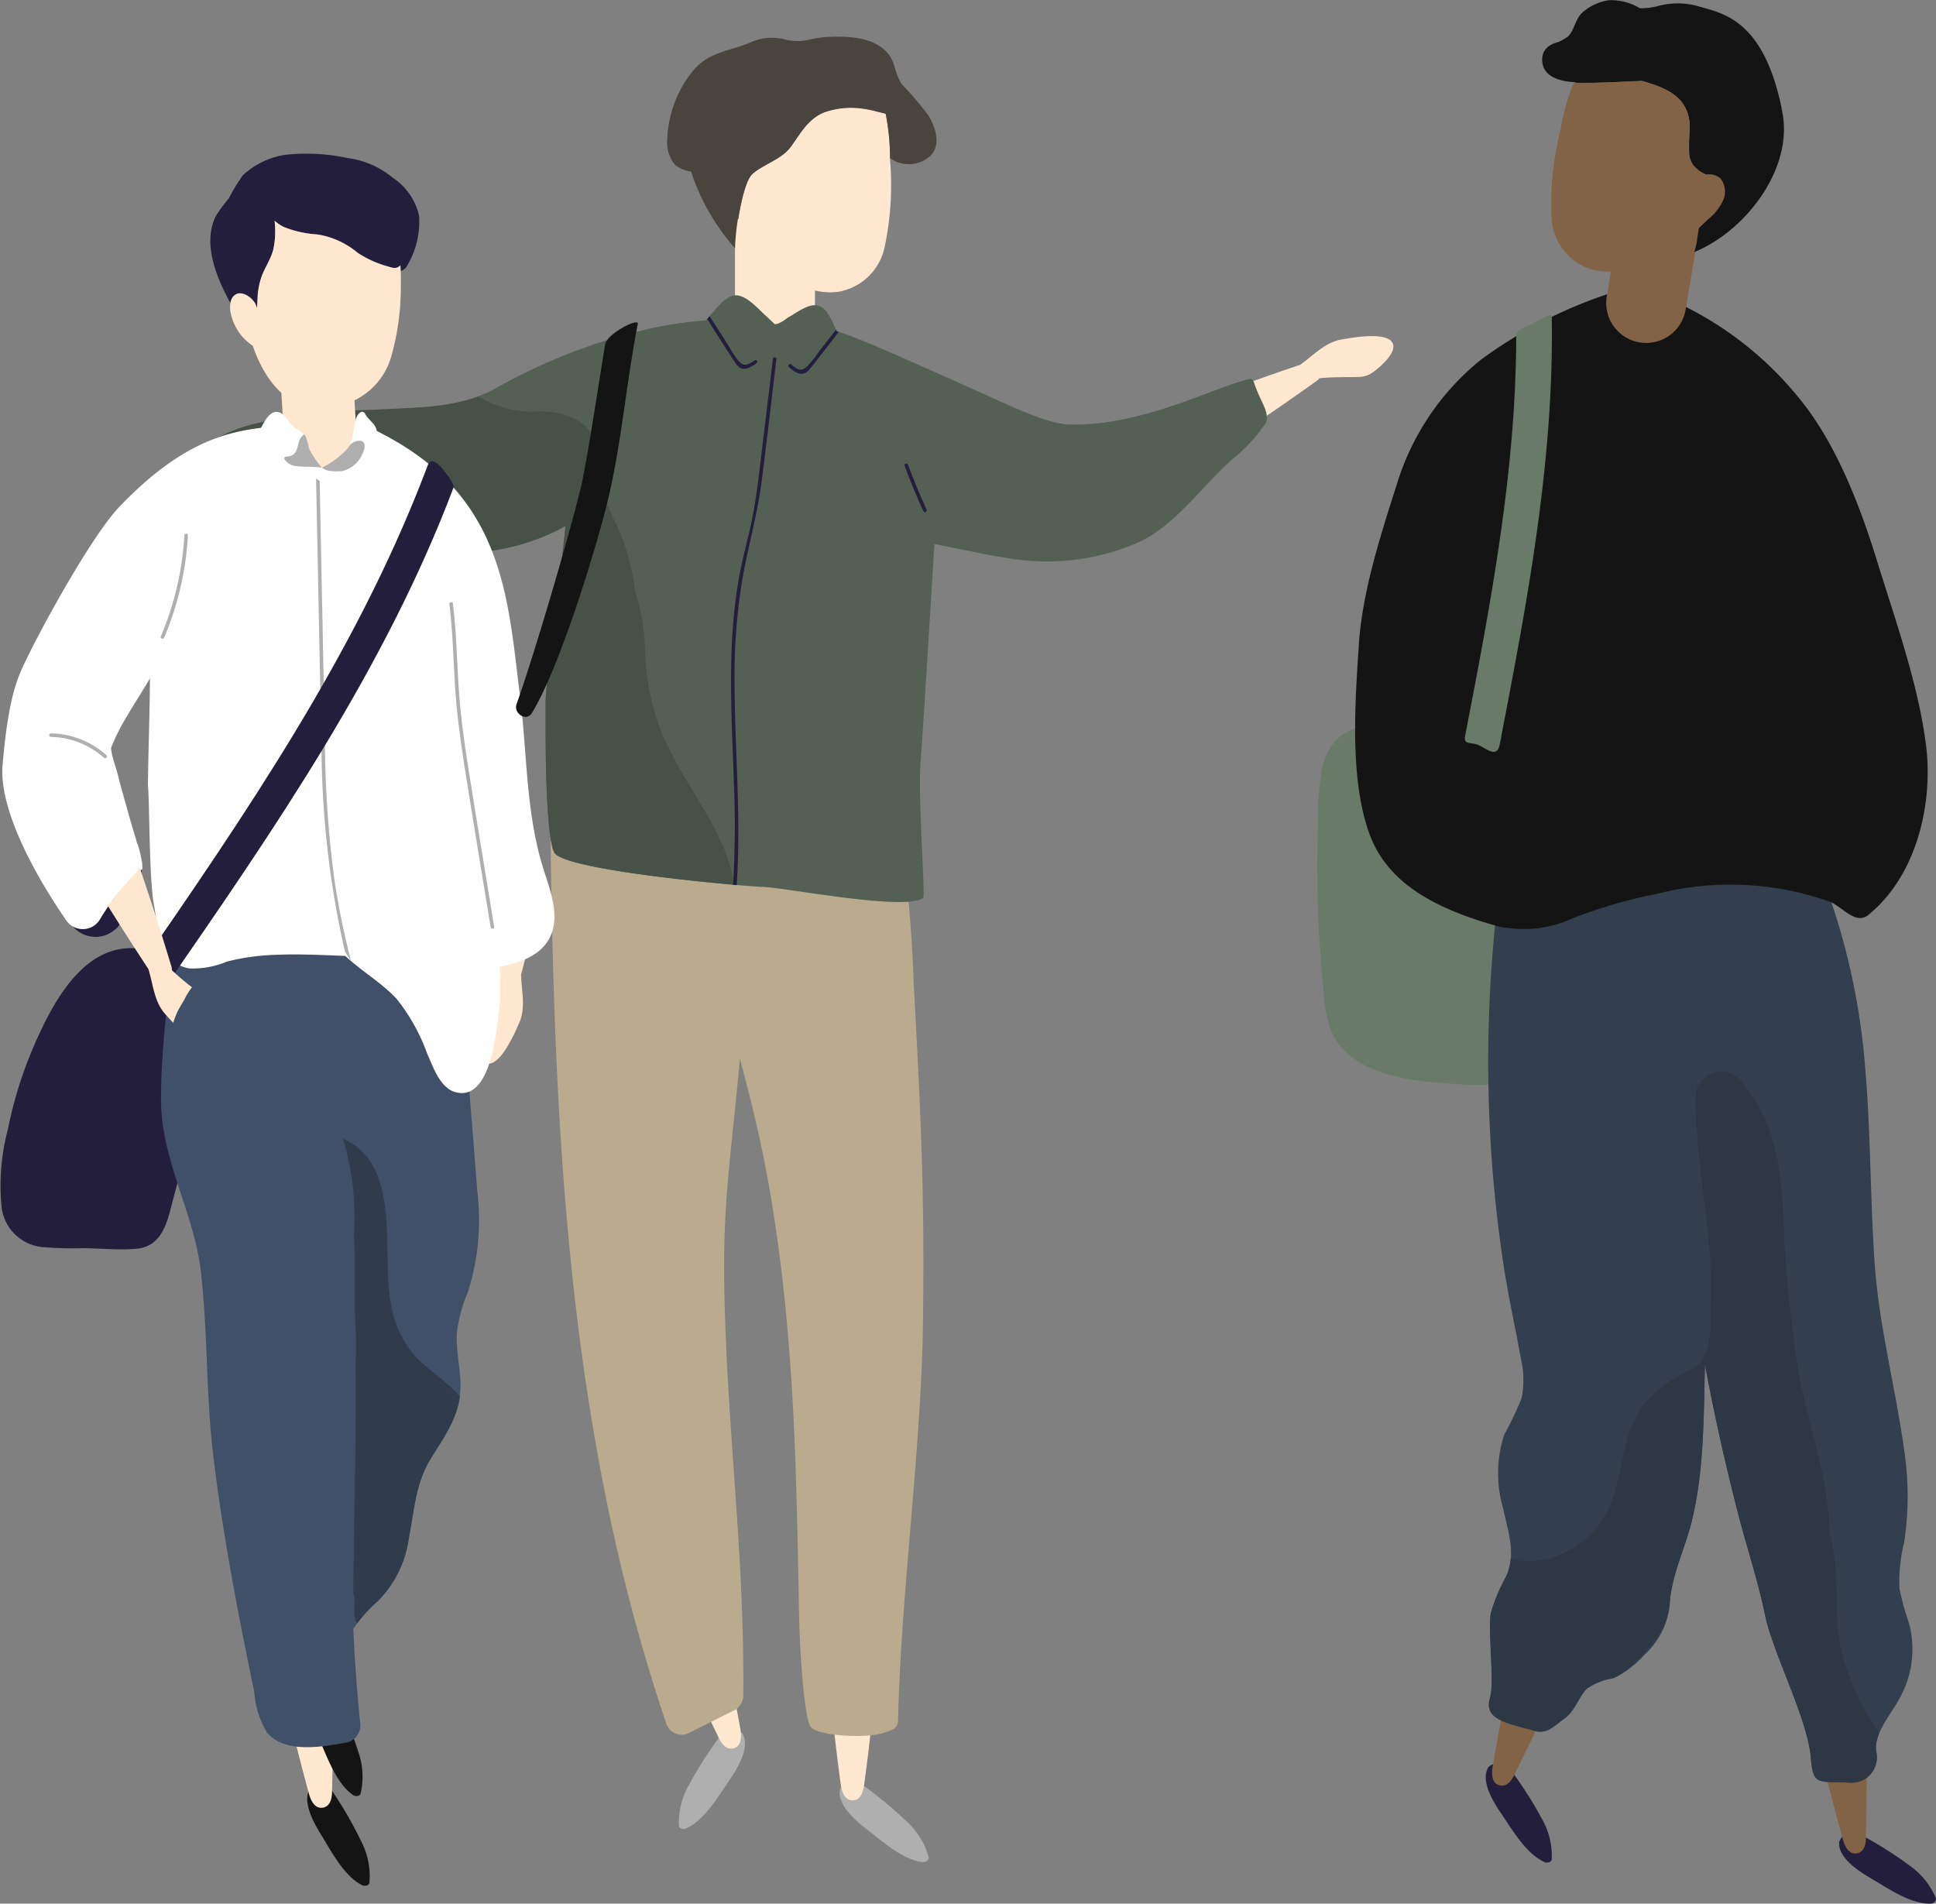
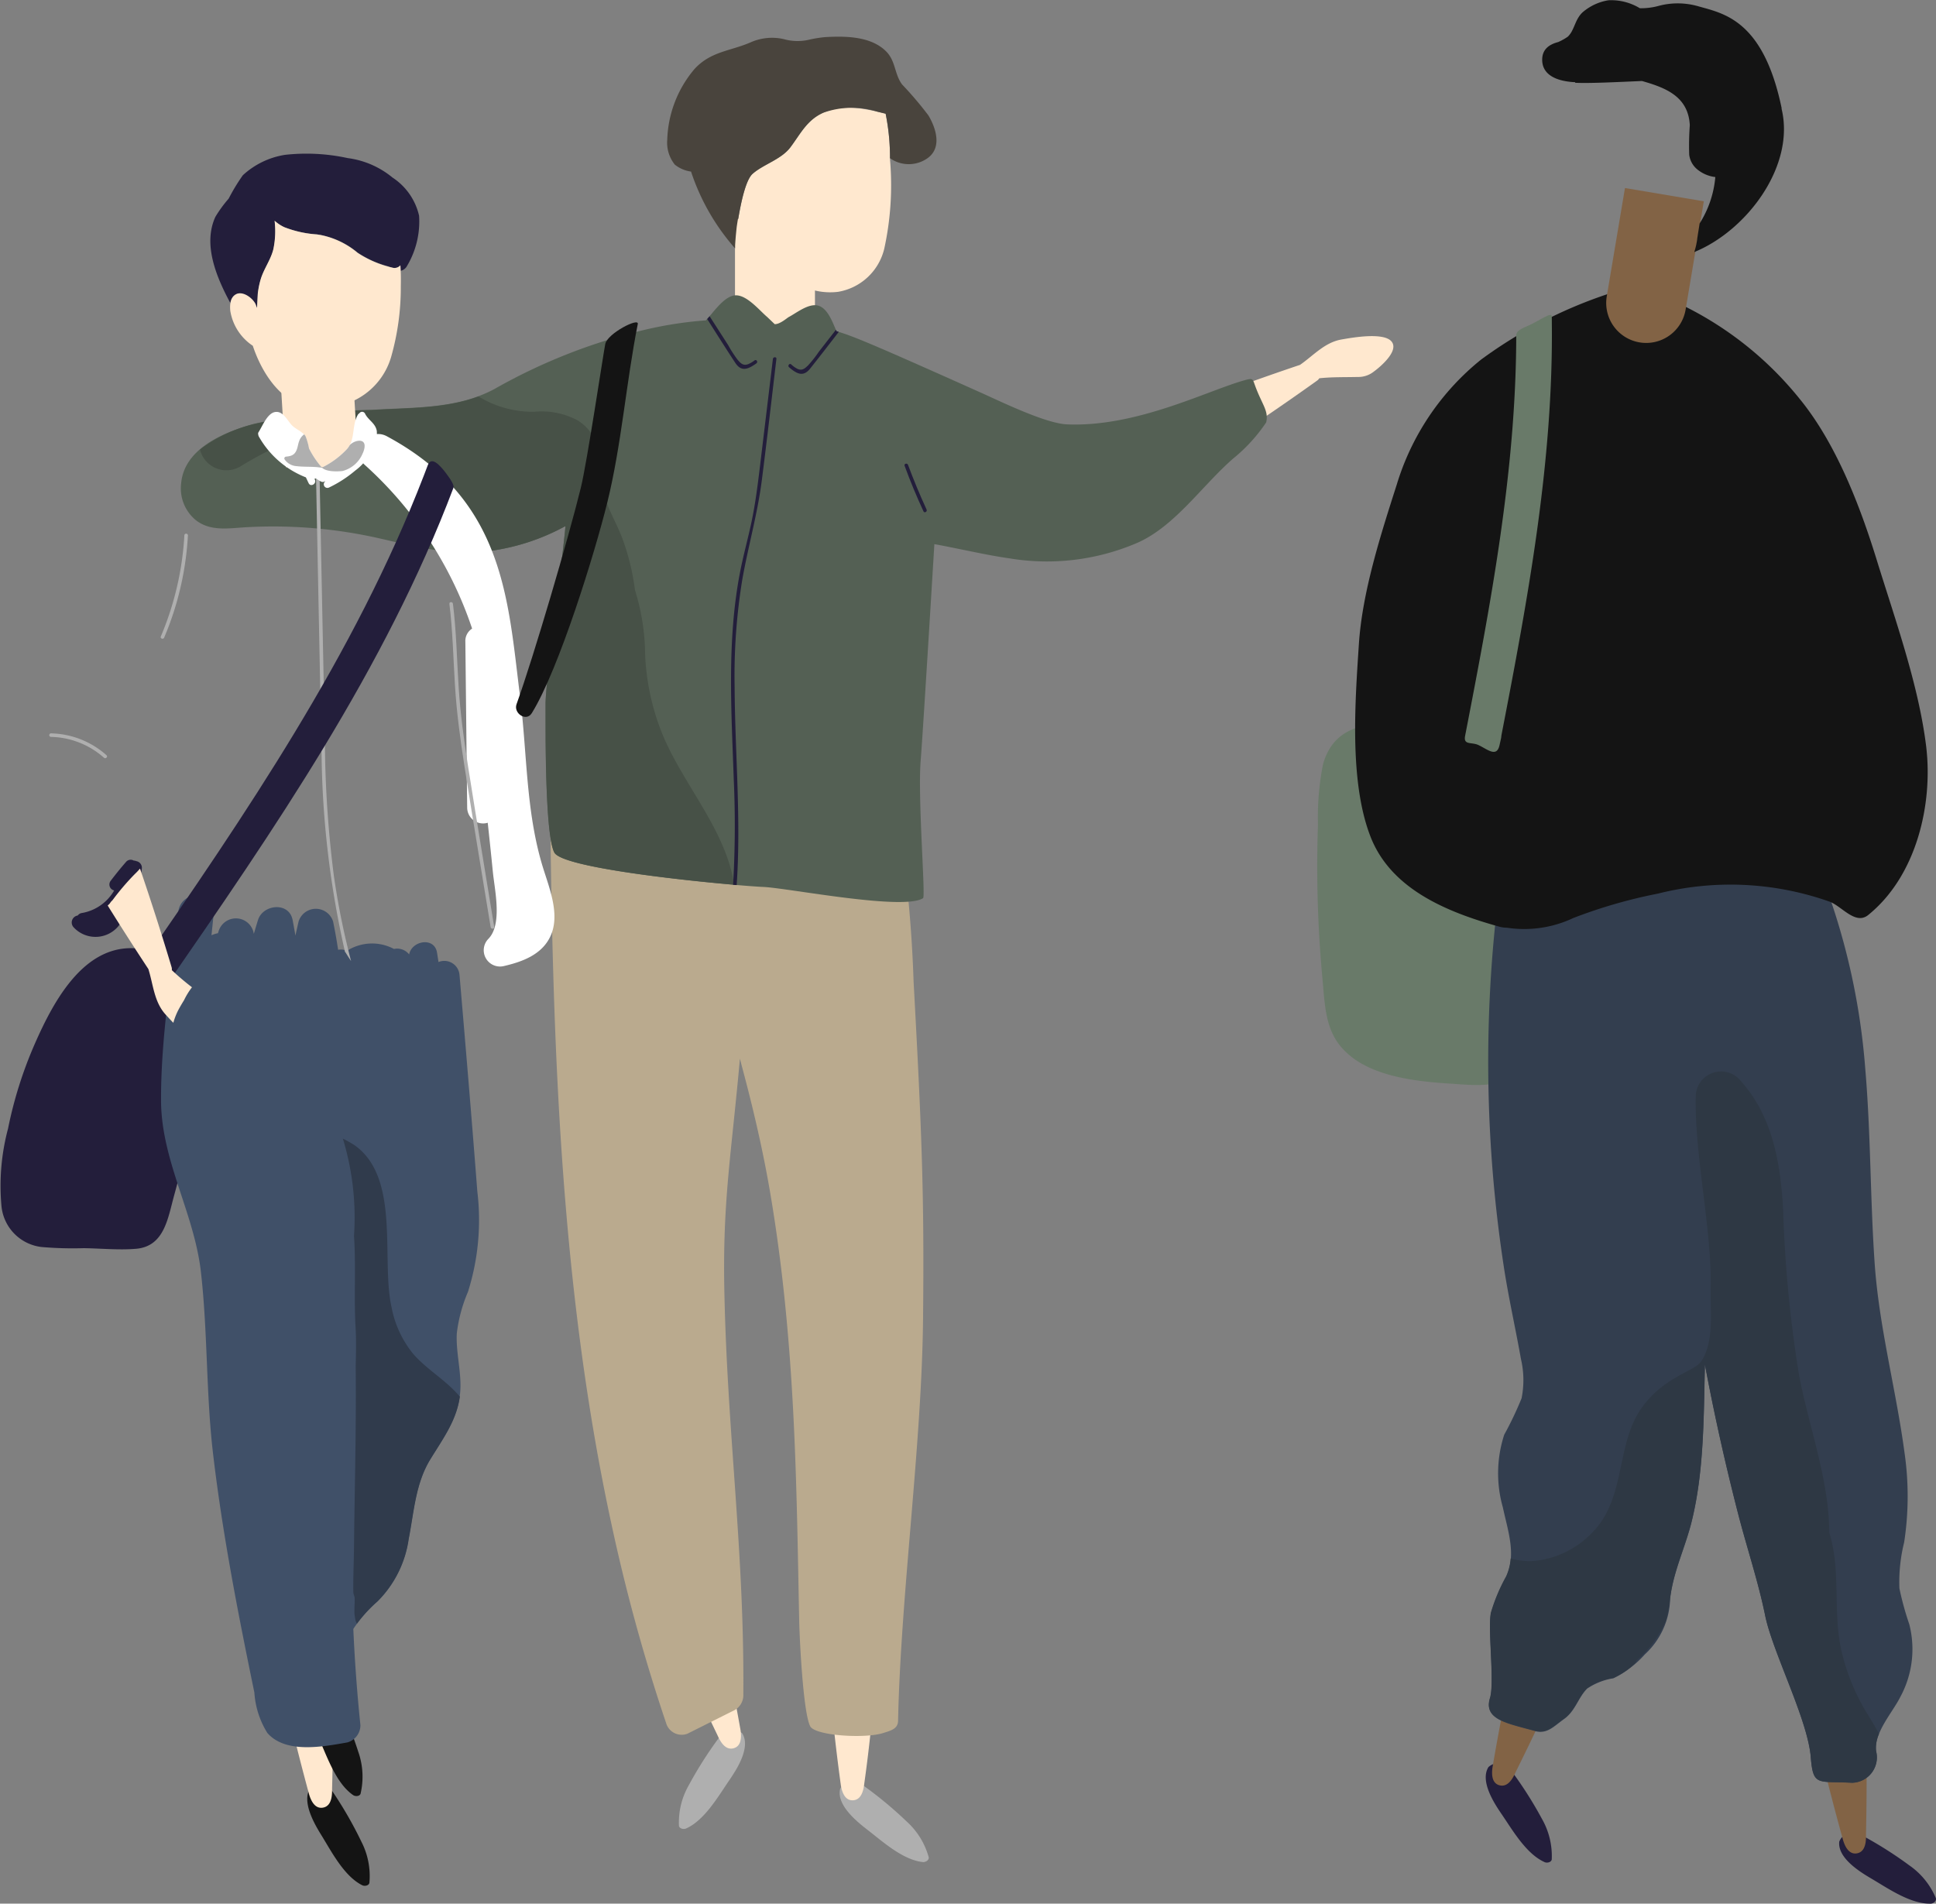
<svg xmlns="http://www.w3.org/2000/svg" id="グループ_602" data-name="グループ 602" width="145.87" height="143.452" viewBox="0 0 145.87 143.452">
  <rect x="0" y="0" width="145.87" height="143.452" fill="#808080" stroke="none" />
  <path id="パス_530" data-name="パス 530" d="M269.018,506.129a.473.473,0,0,0-.191-.041.454.454,0,0,0-.59.111c-.4.457-.775.925-1.143,1.406a.456.456,0,0,0,.259.732,3.484,3.484,0,0,1-2.43,1.7.459.459,0,0,0-.315.189.532.532,0,0,0-.3.9,2.243,2.243,0,0,0,3.379-.118,8.345,8.345,0,0,0,1.108-2.1,6.336,6.336,0,0,0,.646-2.259A.509.509,0,0,0,269.018,506.129Z" transform="translate(-258.75 -441.237)" fill="#231e3b" />
  <path id="パス_531" data-name="パス 531" d="M268.286,523.364a6.346,6.346,0,0,0-3.3-3.4.81.81,0,0,0-.7-.7c-4.3-.765-6.735,3.844-8.182,7.141a31.254,31.254,0,0,0-2.009,6.372,16.739,16.739,0,0,0-.494,5.852,3.433,3.433,0,0,0,3.034,3.072,27.4,27.4,0,0,0,3.167.086c1.292.019,2.645.155,3.933.047,2.144-.18,2.4-2.307,2.88-4.042a76.4,76.4,0,0,0,1.663-7.5C268.655,528.049,269.16,525.559,268.286,523.364Z" transform="translate(-253.489 -447.73)" fill="#231e3b" />
  <path id="パス_532" data-name="パス 532" d="M358.247,639.281c-.833,1.216-1.852,3-3.247,3.622-.182.081-.493.017-.536-.2a5.658,5.658,0,0,1,.753-3.083,29.652,29.652,0,0,1,2.411-3.754,1.1,1.1,0,0,1,1.61-.126C359.893,636.8,358.806,638.467,358.247,639.281Z" transform="translate(-303.308 -505.114)" fill="#afafaf" />
  <path id="パス_533" data-name="パス 533" d="M354.026,612.889c.166-.041.332-.084.5-.132.027-.008.05-.02.076-.029.049-.016.1-.034.142-.054a2.111,2.111,0,0,0,.208-.1c.971,3.9,1.83,7.82,2.5,11.657.1.737-.057,1.218-.54,1.34-.74.186-1.109-.8-1.244-1.074a108.1,108.1,0,0,1-4.6-11.027A10.112,10.112,0,0,0,354.026,612.889Z" transform="translate(-301.651 -493.826)" fill="#ffe8cf" />
  <path id="パス_534" data-name="パス 534" d="M380.471,646.779c1.166.9,2.681,2.288,4.2,2.455.2.022.474-.135.449-.354a5.66,5.66,0,0,0-1.66-2.7,29.608,29.608,0,0,0-3.443-2.836,1.1,1.1,0,0,0-1.572.373C378.146,644.92,379.69,646.174,380.471,646.779Z" transform="translate(-315.142 -508.916)" fill="#afafaf" />
  <path id="パス_535" data-name="パス 535" d="M377.229,620.029c-.17.012-.341.021-.513.026-.029,0-.054,0-.082,0-.052,0-.1,0-.152-.007a2.106,2.106,0,0,1-.227-.028c.268,4.01.649,8.005,1.184,11.864.127.734.427,1.142.924,1.11.761-.05.811-1.1.856-1.4a108.184,108.184,0,0,0,1-11.905A10.1,10.1,0,0,1,377.229,620.029Z" transform="translate(-314.08 -497.332)" fill="#ffe8cf" />
  <path id="パス_536" data-name="パス 536" d="M362.713,508.117a100.287,100.287,0,0,0-.962-10.928,32.176,32.176,0,0,0-.759-4.517c-.414-1.712-2.9-.967-2.6.718.01.054.018.108.027.162a1.135,1.135,0,0,0-1.392.864,1.449,1.449,0,0,0-1.147.922c.178-.46.172-.153-.158-.542a6.927,6.927,0,0,0-.775-.73,4.831,4.831,0,0,0-1.48-.891,6.071,6.071,0,0,0-3.608-.1,10.118,10.118,0,0,0-1.3.45,1.049,1.049,0,0,0-.8.1c-.372-1-1.007-1.7-2.079-1.61a2.4,2.4,0,0,0-1.546.852,1.3,1.3,0,0,0-1.312.067A5.349,5.349,0,0,0,341,495.578a1.248,1.248,0,0,0-1.426-.123,1.332,1.332,0,0,0-1.82.64q-.017-1.185-.035-2.37c-.022-1.553-2.415-1.3-2.4.236.187,18.464.728,37.111,4.665,55.22a136.478,136.478,0,0,0,4.117,14.932,1.222,1.222,0,0,0,1.572.7l3.438-1.721a1.29,1.29,0,0,0,.774-1.255c.086-10.774-1.227-19.775-1.433-30.544-.128-6.67.533-10.144,1.176-17.353.169.722,1.426,5.084,2.277,10.085,1.934,11.372,1.98,22.119,2.189,32.269.03,1.438.3,6.955.832,7.962.371.706,4.108.944,5.49.507.58-.183,1.116-.31,1.129-.922.2-9.5,1.786-20.784,1.881-30.282C363.523,524.29,363.34,519.585,362.713,508.117ZM350.244,496.25a1.217,1.217,0,0,0-.551-.258c.183-.084.37-.16.558-.225C350.248,495.928,350.245,496.089,350.244,496.25Z" transform="translate(-293.878 -434.167)" fill="#baaa8e" />
  <path id="パス_537" data-name="パス 537" d="M403.387,443.1a.906.906,0,0,1-.806-1.009c-.542-.09-.974-.713-.665-1.177a.8.8,0,0,1-.079-1.457,200.55,200.55,0,0,1,22.608-9.176c1.017-.707,1.855-1.689,3.117-1.91.768-.134,3.3-.6,3.821.21.463.715-.919,1.873-1.37,2.2a1.865,1.865,0,0,1-1.224.412c-.988.026-1.919-.006-2.894.1a.63.63,0,0,1-.166.176,196.893,196.893,0,0,1-18.7,11.852.729.729,0,0,1-1.066-.41l-1.407.847A.817.817,0,0,1,403.387,443.1Z" transform="translate(-326.492 -402.787)" fill="#ffe8cf" />
  <g id="グループ_600" data-name="グループ 600" transform="translate(55.033 8.116)">
    <path id="パス_538" data-name="パス 538" d="M362.157,408.336h0c0-.009,0-.019,0-.028Z" transform="translate(-362.153 -401.125)" fill="#ffe8cf" />
    <path id="パス_539" data-name="パス 539" d="M374.512,398.04a17.148,17.148,0,0,0-.332-3.468c-1.542-.383-3.2-.744-4.7-.072-1.229.549-1.71,1.587-2.469,2.6-.694.926-2.047,1.286-2.858,2.009-.494.441-.854,2.052-1.074,3.376h-.247v8.276a3.013,3.013,0,0,0,6.025,0V407.9a4.9,4.9,0,0,0,1.741.1,4.312,4.312,0,0,0,3.48-3.248A22.38,22.38,0,0,0,374.512,398.04Z" transform="translate(-362.486 -394.125)" fill="#ffe8cf" />
  </g>
  <path id="パス_540" data-name="パス 540" d="M372.442,389.5a26.254,26.254,0,0,0-1.991-2.344c-.581-.779-.476-1.751-1.19-2.479-1.143-1.165-3.087-1.176-4.6-1.091a9.01,9.01,0,0,0-1.263.206,3.784,3.784,0,0,1-1.862-.054,3.969,3.969,0,0,0-2.458.225c-1.541.683-3.047.679-4.283,2.044a8.636,8.636,0,0,0-2.039,5.306,2.647,2.647,0,0,0,.571,1.884,2.478,2.478,0,0,0,1.221.522,16.6,16.6,0,0,0,3.318,5.787v-.216c.025-.484.13-1.5.136-1.487.024-.164.051-.336.081-.514h.021c.22-1.328.581-2.951,1.077-3.393.81-.723,2.164-1.082,2.857-2.009.76-1.013,1.241-2.051,2.47-2.6a6.386,6.386,0,0,1,4.091-.075h0c.206.048.41.1.612.147a16.553,16.553,0,0,1,.328,3.353,2.448,2.448,0,0,0,2.626.127C373.5,392.1,373.068,390.564,372.442,389.5Z" transform="translate(-302.481 -380.79)" fill="#49443d" />
  <path id="パス_541" data-name="パス 541" d="M361.365,428.9c-.206-.555-.16-.641-.766-.474-2.822.773-8.138,3.559-13.427,3.338-1.614-.068-4.988-1.719-6.451-2.374-8.772-3.93-9.665-4.263-10.921-4.65-.3-.712-.657-1.691-1.337-1.912-.725-.236-1.67.542-2.257.849-.116.06-.66.552-1.056.535-.042-.039-.531-.51-.574-.547-.578-.492-1.5-1.63-2.348-1.625-.866.006-1.7,1.306-2.232,1.851a.429.429,0,0,0-.029.035,29.4,29.4,0,0,0-5.5.938,42.789,42.789,0,0,0-10.418,4.227c-2.833,1.531-6.1,1.374-9.232,1.577a43.529,43.529,0,0,0-8.935,1.063c-2.214.619-5.254,1.849-5.459,4.524a3.093,3.093,0,0,0,1.12,2.734c1.108.859,2.475.6,3.775.527a36.178,36.178,0,0,1,10.12.854c2.663.611,5.251,1.292,8.006.967a16.417,16.417,0,0,0,5.939-1.906c-.219,2.606-1.508,11.606-1.5,13.453.009,2.062-.043,9.847.672,11.154.73,1.334,13.752,2.5,15.747,2.584,1.814.078,10.578,1.808,12.027.843.2-.134-.412-7.533-.179-10.393.178-2.185,1.014-16.022,1.03-16.283,1.639.291,3.951.835,5.6,1.062a17.219,17.219,0,0,0,9.743-1.183c2.819-1.269,4.853-4.315,7.171-6.329a12.4,12.4,0,0,0,2.486-2.722C362.38,430.742,361.893,430.321,361.365,428.9Z" transform="translate(-266.779 -399.785)" fill="#546054" />
  <path id="パス_542" data-name="パス 542" d="M323.465,473.7c-.723-4.16-3.924-7.48-5.456-11.35a17.982,17.982,0,0,1-1.226-5.84,16.618,16.618,0,0,0-.764-4.827c-.011-.083-.022-.167-.034-.25a17.547,17.547,0,0,0-.92-3.651c-.409-1.091-1.057-2.13-1.359-3.256-.55-2.056.143-4.224-1.981-5.617a5.782,5.782,0,0,0-3.313-.661,7.864,7.864,0,0,1-3.279-.677c-.318-.146-.62-.307-.913-.476-2.526.938-5.309.85-8,1.024a43.525,43.525,0,0,0-8.935,1.064,10.854,10.854,0,0,0-4.039,1.913,2.05,2.05,0,0,0,3.068,1.255,26.673,26.673,0,0,1,7.275-3.11,2.519,2.519,0,0,0,.937,1.565c2.693,2.067,6.415,4.518,7.418,7.969a13.513,13.513,0,0,0,2.9-.01,16.41,16.41,0,0,0,5.938-1.906l0,.024,0,0c-.1,1.158-.406,3.58-.718,6.075.027,0,.055,0,.082-.009-.008.116-.015.232-.024.347a16.63,16.63,0,0,1-.439,2.762c-.215,1.811-.38,3.368-.4,4.123,0,.028,0,.055,0,.08s0,.049,0,.07c0,.162,0,.361,0,.586v.246c0,.2,0,.422,0,.658v.05c0,.114,0,.231,0,.352v.031c0,.108,0,.22,0,.333,0,.033,0,.066,0,.1,0,.091,0,.184,0,.277.026,3.114.139,7.547.662,8.5.589,1.077,9.187,2.043,13.53,2.421C323.48,473.827,323.476,473.764,323.465,473.7Z" transform="translate(-268.176 -407.218)" fill="#475147" />
  <path id="パス_543" data-name="パス 543" d="M465.963,496.59q-.076-2.784-.3-5.561c-.123-1.552-.159-3.278-1.669-4.169a6.368,6.368,0,0,0-3.275-.579,1.447,1.447,0,0,0-1.938-.057c-.753-.04-1.526-.084-2.284-.074-2.7-.6-5.754-.4-6.6,2.762a20.542,20.542,0,0,0-.375,4.5q-.111,3.178,0,6.36.093,2.649.34,5.289c.159,1.7.179,3.565,1.272,4.966,1.865,2.39,5.7,2.756,8.491,2.933,1.387.088,3.374.336,4.537-.612,1.148-.935,1.256-2.738,1.432-4.1A75.69,75.69,0,0,0,465.963,496.59Z" transform="translate(-350.218 -431.293)" fill="#697a69" />
  <path id="パス_544" data-name="パス 544" d="M475.72,644.281c.833,1.217,1.85,3,3.246,3.624.182.081.492.017.535-.2a5.657,5.657,0,0,0-.751-3.083,29.679,29.679,0,0,0-2.409-3.755,1.1,1.1,0,0,0-1.61-.126C474.076,641.8,475.162,643.467,475.72,644.281Z" transform="translate(-362.583 -507.581)" fill="#231e3b" />
  <path id="パス_545" data-name="パス 545" d="M484.9,594.629a.906.906,0,0,0-1.122-.64c-.173-.522-.855-.852-1.266-.475a.8.8,0,0,0-1.451.147,200.616,200.616,0,0,0-5.562,23.757c-.1.737.057,1.218.54,1.34.74.186,1.109-.8,1.244-1.073a196.284,196.284,0,0,0,8.405-19.491.729.729,0,0,0-.571-.99l.619-1.521A.817.817,0,0,0,484.9,594.629Z" transform="translate(-363.047 -484.223)" fill="#826345" />
  <path id="パス_546" data-name="パス 546" d="M529.516,654.218c1.271.747,2.951,1.927,4.48,1.9.2,0,.453-.194.4-.408a5.65,5.65,0,0,0-1.992-2.47,29.592,29.592,0,0,0-3.778-2.373,1.1,1.1,0,0,0-1.511.571C526.972,652.672,528.665,653.718,529.516,654.218Z" transform="translate(-388.533 -512.665)" fill="#231e3b" />
  <path id="パス_547" data-name="パス 547" d="M521.545,602.913a.906.906,0,0,0-1.287-.1.831.831,0,0,0-1.348.109.8.8,0,0,0-1.251.75,200.506,200.506,0,0,0,5.077,23.866c.219.712.569,1.078,1.058.983.748-.146.663-1.2.669-1.5a196.4,196.4,0,0,0-.689-21.215.728.728,0,0,0-.937-.652q-.044-.82-.088-1.64A.817.817,0,0,0,521.545,602.913Z" transform="translate(-383.866 -488.863)" fill="#826345" />
  <path id="パス_548" data-name="パス 548" d="M506.62,561.934a22.533,22.533,0,0,1-.743-2.7,12.359,12.359,0,0,1,.356-3.471,22.912,22.912,0,0,0,.023-6.793c-.647-4.8-1.915-9.427-2.248-14.28s-.287-9.714-.7-14.556a51.447,51.447,0,0,0-3.668-15.59,1.947,1.947,0,0,0-2.314-1.314,1.845,1.845,0,0,0-.788.463,2.986,2.986,0,0,0-.451-.019,1.96,1.96,0,0,0-2.207-1.061,5.961,5.961,0,0,0-3.957,2.316,1.914,1.914,0,0,0-.691-.253c0-.016,0-.032,0-.048.111-1.9-2.051-2.27-3.152-1.249a1.571,1.571,0,0,0-1.663.93c-.156.3-.3.595-.433.9a1.891,1.891,0,0,0-2.892-.3,5.366,5.366,0,0,0-.779,1.089,1.789,1.789,0,0,0-.9.318,2.034,2.034,0,0,0-1.843-1.367,1.926,1.926,0,0,0-1.881,1.881A102.085,102.085,0,0,0,476.071,535c.356,2.337.882,4.635,1.292,6.961a6.924,6.924,0,0,1,.044,2.948,26.22,26.22,0,0,1-1.308,2.745,9.393,9.393,0,0,0-.1,5.478c.363,1.721,1.033,3.528.254,5.224a13.351,13.351,0,0,0-1.145,2.722c-.26,1.209.29,5.277-.076,6.448-.5,1.613,1.321,1.881,3.36,2.452.939.263,1.425-.338,2.206-.893.87-.618,1.058-1.6,1.749-2.3a4.864,4.864,0,0,1,1.98-.777A7.83,7.83,0,0,0,486.7,564.2a5.878,5.878,0,0,0,1.9-4.177c.244-2.078,1.146-3.86,1.638-5.872.923-3.772.894-7.846.985-11.774q.31,1.639.648,3.274.839,4.032,1.868,8.021c.656,2.54,1.5,5.05,2.025,7.622.559,2.753,3.2,7.81,3.432,10.656.179,2.24.521,1.79,3.108,1.932a1.91,1.91,0,0,0,1.814-2.382c-.189-1.356,1.249-2.936,1.814-4.066A7.546,7.546,0,0,0,506.62,561.934Z" transform="translate(-362.763 -439.537)" fill="#333e4f" />
-   <path id="パス_549" data-name="パス 549" d="M324.078,520.264a1.866,1.866,0,0,1,.337-1.246c.527-.836,1.071-1.593,1.523-2.463a.628.628,0,0,1-.054-.235q-.12-3.89-.093-7.783l.073.039c.121.074.262.146.423.223a18.776,18.776,0,0,1,2.193,1.319.568.568,0,0,0,.141.072l.125.088a.551.551,0,0,0,.193.1l.042.028q-.664,2.761-1.393,5.506c.023,1.238.375,2.48-.143,3.652-.315.713-1.336,3.075-2.3,3.062C324.3,522.617,324.1,520.823,324.078,520.264Z" transform="translate(-288.326 -442.476)" fill="#ffe8cf" />
  <path id="パス_550" data-name="パス 550" d="M300.264,647.415c.775,1.254,1.709,3.082,3.074,3.771.178.09.492.04.544-.174a5.654,5.654,0,0,0-.607-3.115,29.612,29.612,0,0,0-2.232-3.863,1.1,1.1,0,0,0-1.6-.2C298.737,644.86,299.745,646.576,300.264,647.415Z" transform="translate(-276.05 -509.123)" fill="#141414" />
  <path id="パス_551" data-name="パス 551" d="M293.593,596.086a.906.906,0,0,0-1.287-.109.831.831,0,0,0-1.349.1.8.8,0,0,0-1.255.744,200.6,200.6,0,0,0,4.948,23.893c.216.713.564,1.081,1.053.988.75-.142.669-1.193.678-1.5a196.454,196.454,0,0,0-.574-21.218.729.729,0,0,0-.934-.657l-.079-1.64A.817.817,0,0,0,293.593,596.086Z" transform="translate(-271.358 -485.488)" fill="#ffe8cf" />
  <path id="パス_552" data-name="パス 552" d="M300.345,633.241c.6,1.349,1.27,3.288,2.527,4.157.164.113.482.107.563-.1a5.653,5.653,0,0,0-.174-3.168A29.592,29.592,0,0,0,301.58,630a1.1,1.1,0,0,0-1.56-.419C299.183,630.5,299.945,632.338,300.345,633.241Z" transform="translate(-276.268 -502.128)" fill="#141414" />
  <path id="パス_553" data-name="パス 553" d="M300.806,581.62a.906.906,0,0,0-1.259-.285.831.831,0,0,0-1.35-.084.8.8,0,0,0-1.345.565,200.6,200.6,0,0,0,1.622,24.346c.116.736.41,1.149.908,1.124.762-.038.827-1.09.876-1.39a196.364,196.364,0,0,0,2.343-21.1.729.729,0,0,0-.835-.779l.147-1.636A.817.817,0,0,0,300.806,581.62Z" transform="translate(-274.891 -478.211)" fill="#e48272" />
  <path id="パス_554" data-name="パス 554" d="M300.567,541.178a17.957,17.957,0,0,0,.706-7.567c-.419-5.449-.878-10.9-1.345-16.343a1.15,1.15,0,0,0-1.581-.945c-.037-.239-.073-.477-.112-.715-.2-1.2-1.9-.9-2.1.141a1.151,1.151,0,0,0-1.144-.412,3.511,3.511,0,0,0-3.548.146,1.067,1.067,0,0,0-.659-.083c-.108-.712-.231-1.422-.379-2.13a1.361,1.361,0,0,0-2.6,0c-.083.352-.16.706-.238,1.058-.069-.393-.137-.786-.213-1.178-.268-1.384-2.228-1.183-2.605,0-.111.348-.211.7-.315,1.048-.016-.067-.03-.134-.047-.2a1.364,1.364,0,0,0-2.608,0c-.018.051-.033.1-.051.153a2.181,2.181,0,0,0-.485.154c.061-.582.12-1.165.181-1.747.182-1.718-2.505-1.7-2.688,0-.5,4.679-1.311,9.493-1.294,14.2.016,4.532,2.486,8.445,3,12.886.524,4.555.382,9.162.919,13.727.547,4.654,1.366,9.27,2.276,13.866q.409,2.068.837,4.132a6.55,6.55,0,0,0,.977,3.047c1.381,1.586,4.21,1.033,6.022.716a1.347,1.347,0,0,0,.991-1.3q-.374-3.619-.535-7.253a10.059,10.059,0,0,1,1.805-2.057,8.262,8.262,0,0,0,2.352-4.7c.406-2.07.512-4.193,1.646-6.033,1.166-1.891,2.325-3.4,2.269-5.742-.029-1.249-.339-2.485-.275-3.738A11.278,11.278,0,0,1,300.567,541.178Z" transform="translate(-265.308 -443.828)" fill="#405068" />
  <rect id="長方形_268" data-name="長方形 268" width="5.465" height="9.247" transform="translate(20.98 25.974) rotate(-3.466)" fill="#ffe8cf" />
-   <path id="パス_555" data-name="パス 555" d="M289.932,458.7c-.669-7.016-2.822-18.121-11.782-18.206a1.4,1.4,0,0,0-.9.284,1.685,1.685,0,0,0-.212.1l-.063.038c-4.451.176-8.483.064-14.328,6.179-2.029,2.123-5.714,8.815-6.988,11.468-.611,1.273-1.342,2.633-1.792,7.884-.366,3.513,2.708,8.793,4.748,11.741a1.508,1.508,0,0,0,2.571,0,14.807,14.807,0,0,1,3.213-3.822c-.012-.176-.019-.353-.03-.529a.259.259,0,0,1-.033-.086,7.746,7.746,0,0,0-.295-1.227.266.266,0,0,1-.064-.116c-.025-.1-.048-.2-.071-.3-.269-.8-1.253-4.356-1.273-4.452-.153-.755-.473-1.469-.587-2.231-.008-.053-.014-.106-.021-.16a15.266,15.266,0,0,1,1.023-2.1c.622-1.067,1.292-2.1,1.914-3.151-.019,2.686-.122,5.371-.154,8.056.126,1.13.085,7.072.452,9.007.34,1.789.423,4.411,2.669,4.795a6.683,6.683,0,0,0,2.838-.52,17,17,0,0,1,3.618-.506c1.766-.077,3.529.013,5.294.082,1.21,1.14,2.717,2,3.87,3.236a14.479,14.479,0,0,1,2.3,4.125c.434.966.957,2.576,2.117,2.9,2.754.778,3.125-4.892,3.331-6.4C291.611,482.517,290.367,463.262,289.932,458.7Z" transform="translate(-253.663 -408.893)" fill="#fff" />
  <path id="パス_556" data-name="パス 556" d="M320.764,475.3c-1.284-4.193-1.171-8.532-1.713-12.843-.924-7.354-1.169-14.841-10.038-19.612-1.362-.733-2.815,1.114-1.659,2.161a28.928,28.928,0,0,1,8.085,12.334,1.1,1.1,0,0,0-.509.995q.067,6.254.137,12.507a1.2,1.2,0,0,0,1.549,1.128c.133,1.231.264,2.462.385,3.694.134,1.368.744,3.974-.35,5.069a1.227,1.227,0,0,0,1.185,2.035c1.389-.322,2.857-.858,3.5-2.239C322.1,478.9,321.249,476.883,320.764,475.3Z" transform="translate(-279.867 -409.971)" fill="#fff" />
  <path id="パス_557" data-name="パス 557" d="M300.51,405.6a4.679,4.679,0,0,0-2-2.875,6.651,6.651,0,0,0-3.375-1.467,14.644,14.644,0,0,0-4.726-.246,6.081,6.081,0,0,0-3.179,1.539,14.724,14.724,0,0,0-1.067,1.761,9.59,9.59,0,0,0-1,1.371c-.939,2.042.024,4.456,1.132,6.505a.823.823,0,0,1,.516-.71.63.63,0,0,1,.174-.032c.069.656.151,1.415.148,1.677a.575.575,0,0,0,1.149.027q.042-.83.083-1.66a6.421,6.421,0,0,1,.222-1.114c.24-.792.759-1.462.954-2.266a6.594,6.594,0,0,0,.094-2.127,2.9,2.9,0,0,0,.716.477,8.2,8.2,0,0,0,2.46.546c.076.011.144.025.217.038l.008-.011a6.319,6.319,0,0,1,2.852,1.351,7.506,7.506,0,0,0,2.331,1.035l.012.017.272.077a.571.571,0,0,0,.42-.047c.011-.005.022-.01.033-.016a.459.459,0,0,0,.042-.028.577.577,0,0,0,.1-.086c.01.139.012.278.018.417a.73.73,0,0,0,.5-.392A6.537,6.537,0,0,0,300.51,405.6Z" transform="translate(-268.934 -389.344)" fill="#231e3b" />
  <path id="パス_558" data-name="パス 558" d="M299.88,440.286a.355.355,0,0,0-.118-.317l-.044-.041a.4.4,0,0,0-.206-.1c-1.464-.7-3.59-.153-4.861.625-.153.094-1.19.172-1.523.291.955,1.235,2.011,2.82,4.111,2.871,1.913.046,2.959-1.478,3.55-3.035A8.756,8.756,0,0,0,299.88,440.286Z" transform="translate(-273.053 -408.404)" fill="#ffe8cf" />
  <path id="パス_559" data-name="パス 559" d="M498.116,455.51c-.574-4.62-2.346-9.546-3.72-14-1.261-4.088-3.051-8.736-5.754-12.069a25.943,25.943,0,0,0-10.505-7.845,1.875,1.875,0,0,0-1.619-.183,1.6,1.6,0,0,0-1.553-.2,34.538,34.538,0,0,0-10.37,5.2,19.242,19.242,0,0,0-6.365,9.437c-1.207,3.768-2.592,8.075-2.849,12-.283,4.328-.737,10.37.874,14.514,1.523,3.919,5.661,5.665,9.716,6.789a1.985,1.985,0,0,0,.554.075,8.647,8.647,0,0,0,5.009-.728,37.855,37.855,0,0,1,6.37-1.838,22.368,22.368,0,0,1,12.861.576c.941.285,2,1.833,2.985,1.039C497.422,465.312,498.657,459.858,498.116,455.51Z" transform="translate(-352.994 -399.321)" fill="#141414" />
  <path id="パス_560" data-name="パス 560" d="M494.964,417.708h0a3.013,3.013,0,0,0,3.47-2.471l1.372-8.161-5.942-1-1.372,8.161A3.013,3.013,0,0,0,494.964,417.708Z" transform="translate(-371.429 -391.907)" fill="#826345" />
  <path id="パス_561" data-name="パス 561" d="M475.289,426.506c0,.1,0,.194,0,.292-.047,10.069-1.936,20-3.85,29.872-.143.736.468.453,1,.7.685.319,1.377.97,1.591.014l.108-.486a1.532,1.532,0,0,0,.033-.245c1.99-10.274,3.923-20.649,3.8-31.144,0-.153,0-.306-.007-.459-.005-.292-.706.179-1.439.56C475.939,425.916,475.29,426.057,475.289,426.506Z" transform="translate(-361.047 -401.227)" fill="#697a69" />
  <path id="パス_562" data-name="パス 562" d="M500.957,386.276c.008,0,.012-.013.008-.032-1.389-6.7-4.424-7.138-6.307-7.681a5.585,5.585,0,0,0-2.916-.033,5.032,5.032,0,0,1-1.459.188,4.165,4.165,0,0,0-2.361-.6,3.943,3.943,0,0,0-1.891.855c-.65.537-.653,1.407-1.183,1.894a4.368,4.368,0,0,1-.716.4c-.666.173-1.21.537-1.207,1.338.005,1.239,1.267,1.6,2.289,1.676l.2.011c0,.015-.006.029-.008.044,1.122.052,3.158-.053,5.037-.134,1.743.494,3.326,1.121,3.577,3.027l0,.006c.012.1.023.2.027.308a20.836,20.836,0,0,0-.046,2.174c0,.01,0,.02,0,.03a1.7,1.7,0,0,0,.646,1.145,2.622,2.622,0,0,0,1.323.548,7.8,7.8,0,0,1-1.185,3.5c-.053.359-.113.716-.169,1.074a5.512,5.512,0,0,1-.233,1.079C498.353,395.473,502.016,390.587,500.957,386.276Z" transform="translate(-366.727 -378.098)" fill="#141414" />
-   <path id="パス_563" data-name="パス 563" d="M497.021,397.512a1.3,1.3,0,0,0-1.1-.323,2.733,2.733,0,0,1-.65-.376c-1.058-.839-.55-2.143-.6-3.3-.09-2.19-1.76-2.862-3.609-3.385-1.929.083-4.026.193-5.128.13a16.036,16.036,0,0,0-.992,3.566,22.4,22.4,0,0,0-.681,6.695,4.313,4.313,0,0,0,2.894,3.78c1.839.564,3.92-.167,5.483-.964a7.412,7.412,0,0,0,1.332-.868.536.536,0,0,0,.232-.133q.937-.9,1.873-1.793a3.906,3.906,0,0,0,1.127-1.433A1.653,1.653,0,0,0,497.021,397.512Z" transform="translate(-367.357 -384.034)" fill="#826345" />
  <path id="パス_564" data-name="パス 564" d="M336.982,427.7c-.17.869-1.367,8.9-1.841,10.833-.924,3.765-3.531,12.655-4.844,16.308-.243.675.73,1.351,1.151.67,2.048-3.3,4.761-12.116,5.685-15.859,1.076-4.359,1.425-9.062,2.3-13.466C339.534,425.675,337.138,426.9,336.982,427.7Z" transform="translate(-291.379 -401.772)" fill="#141414" />
  <g id="グループ_601" data-name="グループ 601" transform="translate(17.342 16.631)">
    <path id="パス_565" data-name="パス 565" d="M300.557,414.3a.579.579,0,0,1-.6.177,8.073,8.073,0,0,1-2.627-1.119,6.172,6.172,0,0,0-3.065-1.388,8.2,8.2,0,0,1-2.46-.546,2.929,2.929,0,0,1-.729-.487,6.621,6.621,0,0,1-.092,2.147c-.195.8-.715,1.474-.954,2.266a6.363,6.363,0,0,0-.222,1.114q-.027.52-.052,1.041c-.059-.156-.1-.261-.107-.279-.2-.429-.877-.96-1.383-.784-.525.182-.574.824-.525,1.289a3.891,3.891,0,0,0,1.695,2.629c.757,2.286,2.5,4.9,5.194,4.639a5.272,5.272,0,0,0,5.23-3.8,19.089,19.089,0,0,0,.728-5.32C300.6,415.359,300.594,414.829,300.557,414.3Z" transform="translate(-287.731 -410.936)" fill="#ffe8cf" />
  </g>
  <path id="パス_566" data-name="パス 566" d="M321.749,480.046c-.313-1.985-.582-3.976-.709-5.983-.132-2.085-.169-4.175-.428-6.25-.021-.17-.288-.161-.267.01.251,2.031.293,4.076.418,6.117s.4,4.087.717,6.116c.638,4.044,1.311,8.082,1.973,12.121.027.168.3.16.268-.011C323.065,488.126,322.386,484.089,321.749,480.046Z" transform="translate(-286.485 -422.316)" fill="#afafaf" />
  <path id="パス_567" data-name="パス 567" d="M279.177,457.643a22.853,22.853,0,0,1-1.776,7.619c-.059.163.2.232.258.071a22.893,22.893,0,0,0,1.786-7.69A.134.134,0,0,0,279.177,457.643Z" transform="translate(-265.286 -417.294)" fill="#afafaf" />
  <path id="パス_568" data-name="パス 568" d="M301.834,478.2a83.394,83.394,0,0,1-.672-10.09q-.207-10.313-.412-20.626c-.006-.3-.272-.266-.267.034q.21,10.775.429,21.55a70.533,70.533,0,0,0,1.769,14.921h.023c.14.23.284.453.431.672A57.457,57.457,0,0,1,301.834,478.2Z" transform="translate(-276.683 -412.24)" fill="#afafaf" />
  <path id="パス_569" data-name="パス 569" d="M265.132,488.863a6.485,6.485,0,0,0-4.18-1.647.133.133,0,0,0,0,.266,6.216,6.216,0,0,1,3.99,1.57C265.071,489.167,265.261,488.978,265.132,488.863Z" transform="translate(-257.109 -431.953)" fill="#afafaf" />
  <path id="パス_570" data-name="パス 570" d="M312.663,566.279c-.925-.873-2.02-1.566-2.858-2.532a7.875,7.875,0,0,1-1.629-3.492c-.816-3.606.693-9.764-2.788-12.233a9.522,9.522,0,0,0-.882-.5l.005.03a20.35,20.35,0,0,1,.83,7.305c.156,2.222-.012,4.688.118,6.865.058.973.032,1.963.011,2.952q.011,1.268.01,2.535c0,.033,0,.066,0,.1l0,.01c-.007,3.636-.1,7.271-.137,10.906-.011,1.157-.07,2.346-.052,3.52a2.619,2.619,0,0,0,.089.31c.041.175-.019.77-.006,1.249.019.175.05.358.085.544q.049.115.1.232a10.827,10.827,0,0,1,1.555-1.691,8.258,8.258,0,0,0,2.352-4.7c.407-2.069.512-4.193,1.647-6.032.982-1.592,1.955-2.916,2.206-4.692A8.552,8.552,0,0,0,312.663,566.279Z" transform="translate(-278.669 -461.72)" fill="#303b4c" />
  <path id="パス_571" data-name="パス 571" d="M295.558,447.025q-.148.393-.3.786c-5.222,13.516-13.423,25.5-21.623,37.361-.892,1.29,1.215,2.507,2.1,1.227,8.242-11.92,16.6-24.03,21.755-37.668.067-.177-.15-.572-.582-1.134S295.828,446.306,295.558,447.025Z" transform="translate(-263.326 -411.969)" fill="#231e3b" />
  <path id="パス_572" data-name="パス 572" d="M274.924,517.825c.108-.193.22-.381.335-.565a5.452,5.452,0,0,1,.6-.978,19.575,19.575,0,0,1-1.517-1.288.626.626,0,0,0-.023-.24q-1.117-3.728-2.375-7.412l-.058.06c-.091.108-.2.221-.331.346a18.725,18.725,0,0,0-1.663,1.945.574.574,0,0,1-.11.113l-.091.122a.532.532,0,0,1-.15.16l-.03.04q1.5,2.409,3.063,4.782c.37,1.182.43,2.471,1.291,3.42.132.145.338.374.589.631A4.915,4.915,0,0,1,274.924,517.825Z" transform="translate(-261.394 -441.886)" fill="#ffe8cf" />
  <path id="パス_573" data-name="パス 573" d="M365.4,431.384q-.492,4.082-.983,8.163c-.164,1.352-.334,2.7-.612,4.038-.269,1.289-.626,2.558-.877,3.851-1,5.145-.657,10.412-.478,15.613a77.335,77.335,0,0,1-.049,7.962l.269.023c.343-4.971-.127-9.949-.154-14.925a45.055,45.055,0,0,1,.578-8.1c.444-2.508,1.146-4.939,1.47-7.473.39-3.048.738-6.1,1.1-9.155C365.687,431.213,365.418,431.215,365.4,431.384Z" transform="translate(-307.165 -404.335)" fill="#231e3b" />
  <path id="パス_574" data-name="パス 574" d="M300.829,440.8c-.107-.59-.644-.8-.886-1.3a.245.245,0,0,0-.429-.02.253.253,0,0,0-.107.1c-.48.82-.173,1.855-.822,2.594a6.463,6.463,0,0,1-1.9,1.4,7.382,7.382,0,0,1-.971-1.448,4.557,4.557,0,0,0-.266-.933c-.221-.335-.717-.519-1-.8-.353-.349-.667-1.117-1.286-1.012-.588.1-.956,1.078-1.231,1.5a.232.232,0,0,0-.026.222.266.266,0,0,0,.035.12,7,7,0,0,0,3.548,3.082c.069.147.137.295.209.441.154.311.617.038.465-.272-.011-.021-.02-.043-.03-.064a.279.279,0,0,0,.092-.02l.023-.01a2.12,2.12,0,0,0,.384.241.29.29,0,0,0,.305-.03l.013.009-.039.041a.272.272,0,0,0,.328.425,9.086,9.086,0,0,0,1.964-1.271,4.022,4.022,0,0,0,1.193-1.4A2.4,2.4,0,0,0,300.829,440.8Z" transform="translate(-272.44 -408.332)" fill="#fff" />
  <path id="パス_575" data-name="パス 575" d="M298.59,445.208a6.913,6.913,0,0,1-.949-1.416,4.543,4.543,0,0,0-.266-.932.9.9,0,0,0-.1-.129,1.033,1.033,0,0,0-.374.5c-.082.206-.1.43-.18.638-.152.415-.413.5-.808.54a.136.136,0,0,0-.116.2,1.174,1.174,0,0,0,.888.514c.6.076,1.2.017,1.8.106A.16.16,0,0,0,298.59,445.208Z" transform="translate(-274.358 -409.998)" fill="#afafaf" />
  <path id="パス_576" data-name="パス 576" d="M304.2,443.675a1.071,1.071,0,0,0-.725.336,1.624,1.624,0,0,1-.2.287,6.44,6.44,0,0,1-1.894,1.4c.323.338,1.2.3,1.541.261a2.247,2.247,0,0,0,1.522-1.312C304.616,444.3,304.761,443.677,304.2,443.675Z" transform="translate(-277.125 -410.464)" fill="#afafaf" />
  <path id="パス_577" data-name="パス 577" d="M362.278,428.477a2.134,2.134,0,0,1-.491.288c-.391.14-.572-.088-.8-.346a9.071,9.071,0,0,1-.7-1.089q-.7-1.089-1.4-2.178h0c-.064.075-.126.146-.183.209.7,1.1,1.4,2.211,2.116,3.3.458.7.96.49,1.588.045C362.554,428.61,362.421,428.377,362.278,428.477Z" transform="translate(-305.421 -401.321)" fill="#231e3b" />
  <path id="パス_578" data-name="パス 578" d="M374.417,427.27l-.044-.107q-.644.824-1.286,1.65a9.129,9.129,0,0,1-.8,1.02c-.249.237-.451.447-.828.271a2.162,2.162,0,0,1-.462-.332c-.133-.112-.287.107-.156.219.584.5,1.065.753,1.585.1.73-.915,1.443-1.843,2.159-2.769Z" transform="translate(-311.386 -402.314)" fill="#231e3b" />
  <path id="パス_579" data-name="パス 579" d="M389.718,450.545q-.764-1.659-1.4-3.369c-.059-.16-.317-.091-.257.071q.64,1.746,1.424,3.434C389.559,450.836,389.789,450.7,389.718,450.545Z" transform="translate(-319.903 -412.147)" fill="#231e3b" />
  <path id="パス_580" data-name="パス 580" d="M504.385,587.417c-.243-.473-.518-.931-.79-1.375a15.958,15.958,0,0,1-2.049-4.942c-.653-2.957-.008-5.995-.906-8.851-.016-4.047-1.554-8-2.289-11.948a95.841,95.841,0,0,1-1.188-12.407c-.2-3.588-.818-7.165-3.363-9.875a1.907,1.907,0,0,0-3.221,1.335c-.1,4.467,1.222,10.023,1.123,14.491-.037,1.694.283,3.993-.7,5.482-.506.77-2.688,1.12-4.381,3.36-2.142,2.834-1.2,6.9-3.864,9.582a7,7,0,0,1-4.234,2.1,4.969,4.969,0,0,1-1.888-.177,3.959,3.959,0,0,1-.343,1.349,13.34,13.34,0,0,0-1.145,2.722c-.26,1.209.29,5.276-.076,6.448-.5,1.613,1.321,1.881,3.36,2.453.939.263,1.425-.338,2.206-.893.87-.618,1.058-1.6,1.749-2.3a4.871,4.871,0,0,1,1.98-.776,5.027,5.027,0,0,0,1.681-1.155l.067-.154a8.457,8.457,0,0,0,2.211-2.982,10.1,10.1,0,0,0,.319-1.693c.244-2.078,1.146-3.86,1.638-5.872.923-3.773.894-7.847.985-11.774.207,1.094.42,2.185.648,3.275q.839,4.032,1.868,8.021c.656,2.54,1.5,5.05,2.025,7.622a12.326,12.326,0,0,0,.33,1.228l0,0c.9,2.849,2.912,6.982,3.11,9.451.179,2.239.521,1.789,3.108,1.931a1.91,1.91,0,0,0,1.814-2.382A2.554,2.554,0,0,1,504.385,587.417Z" transform="translate(-362.812 -456.754)" fill="#2e3844" />
</svg>